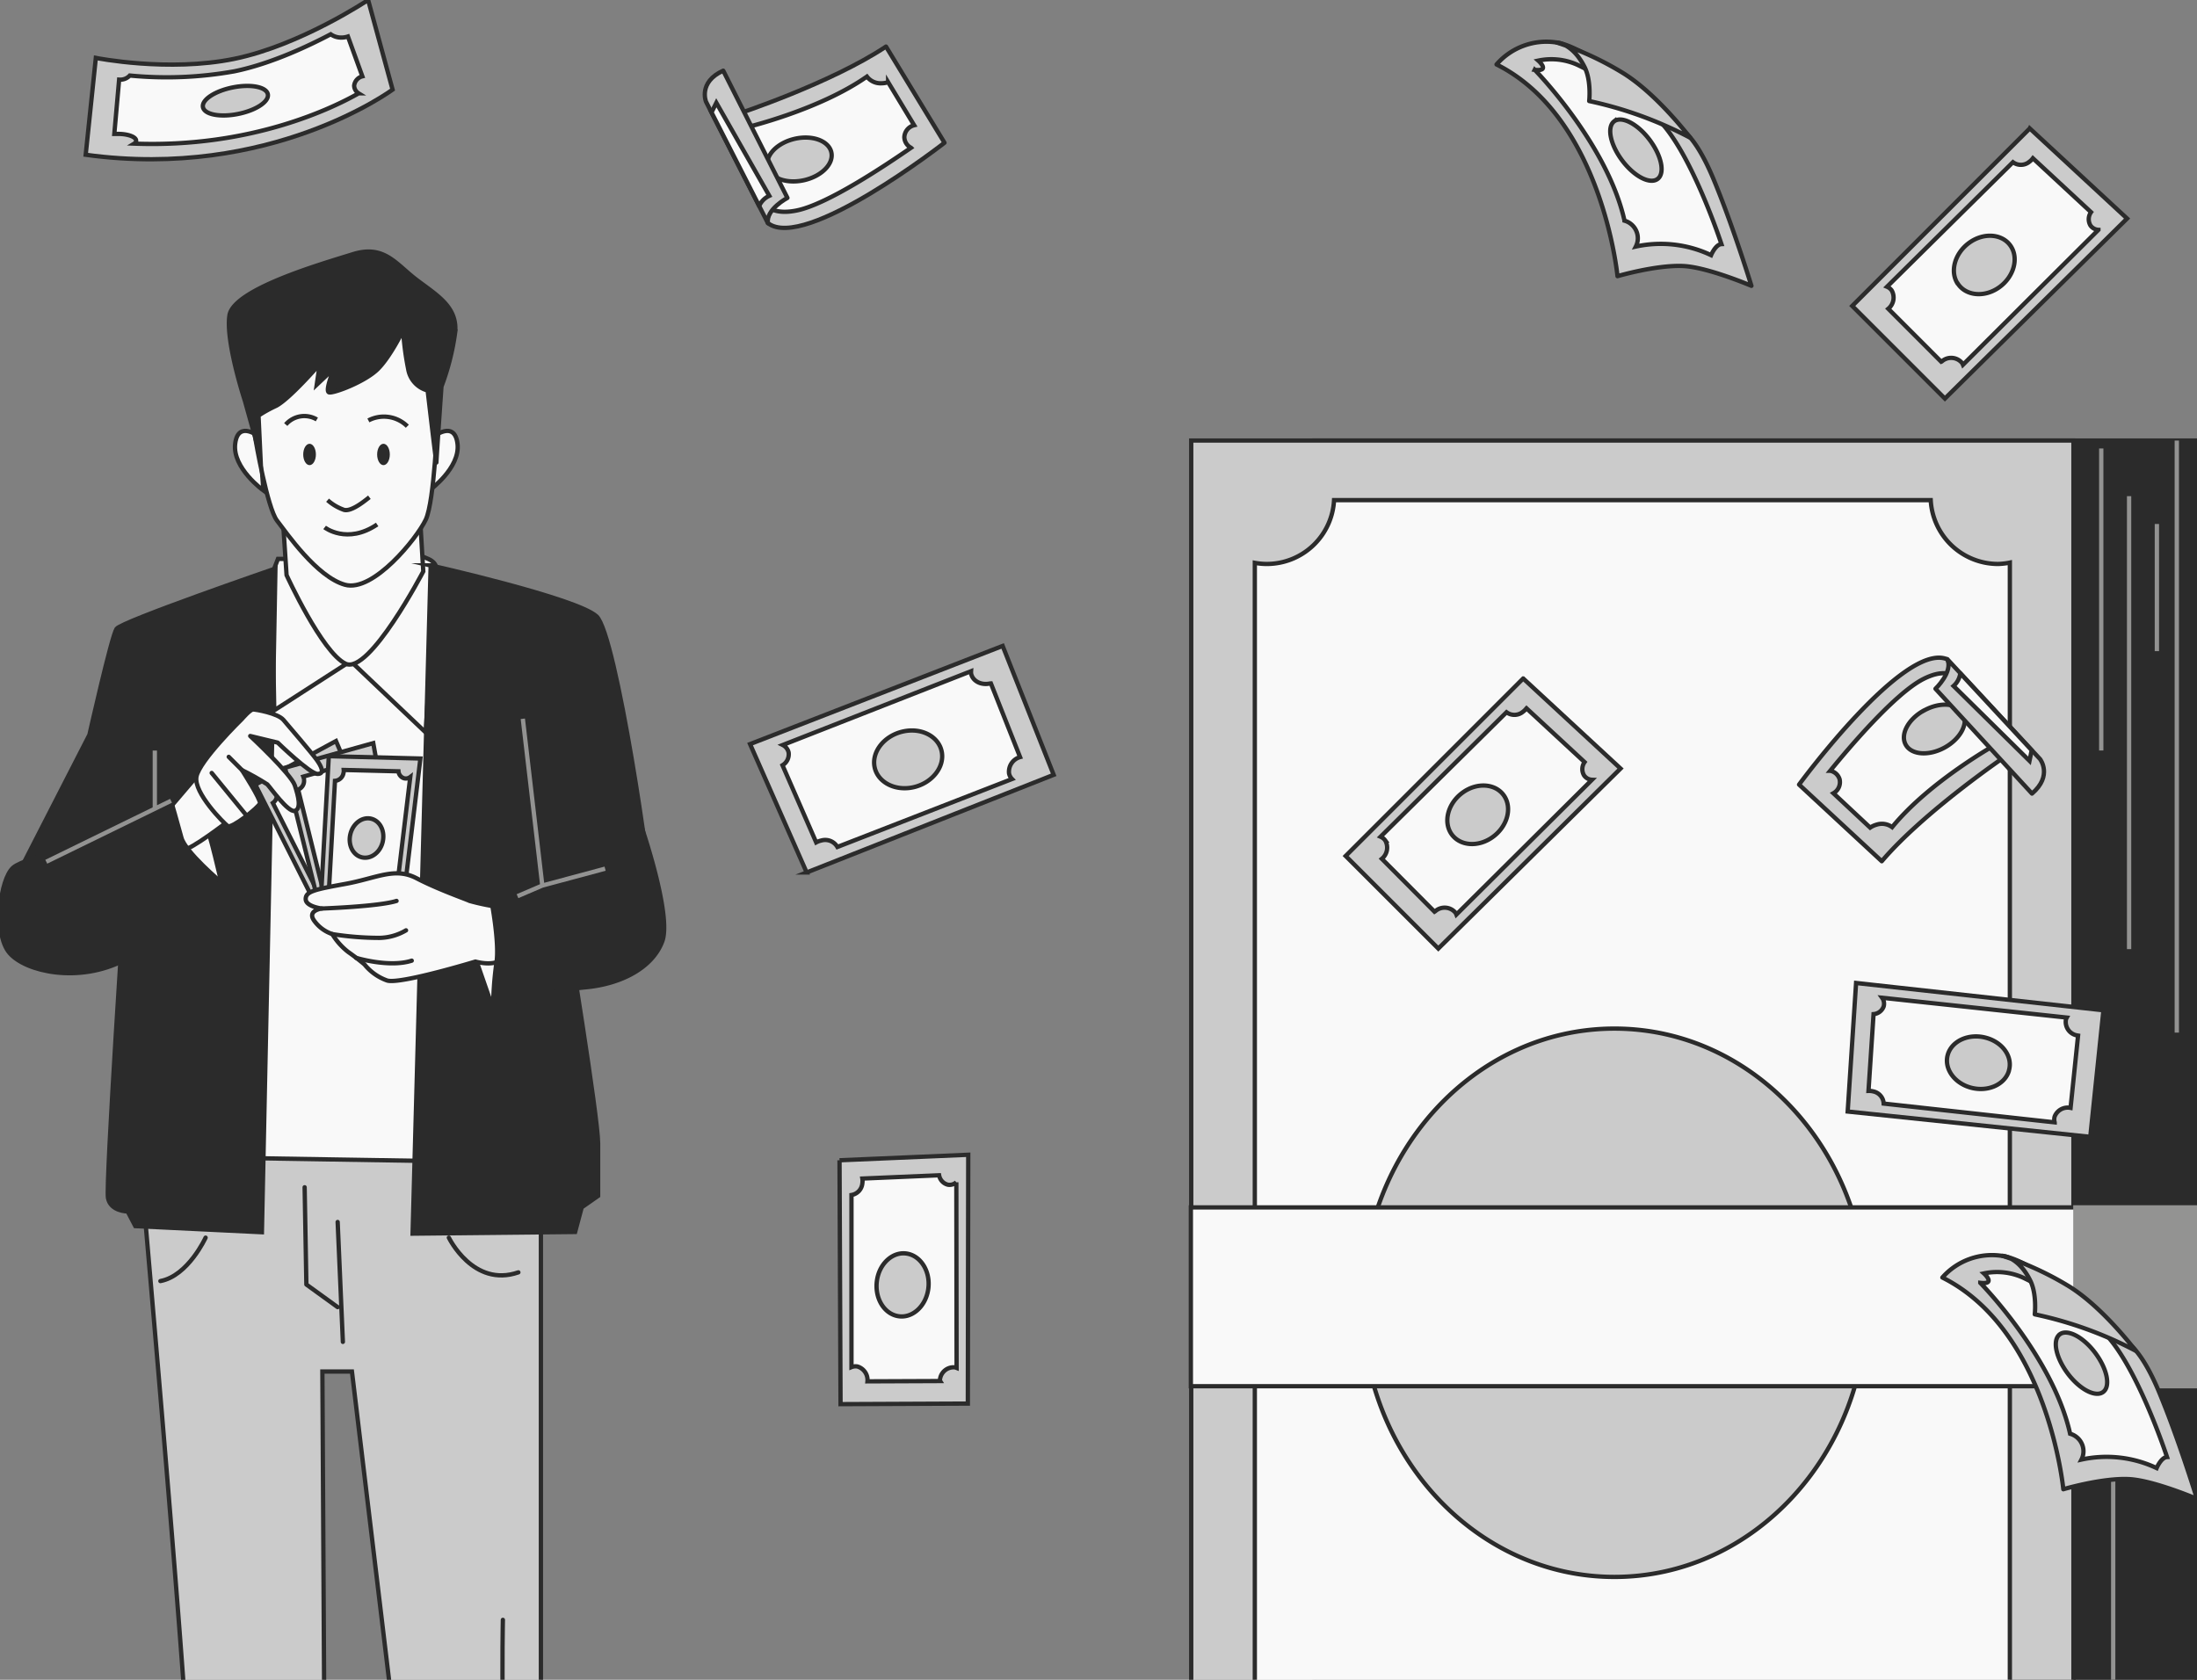
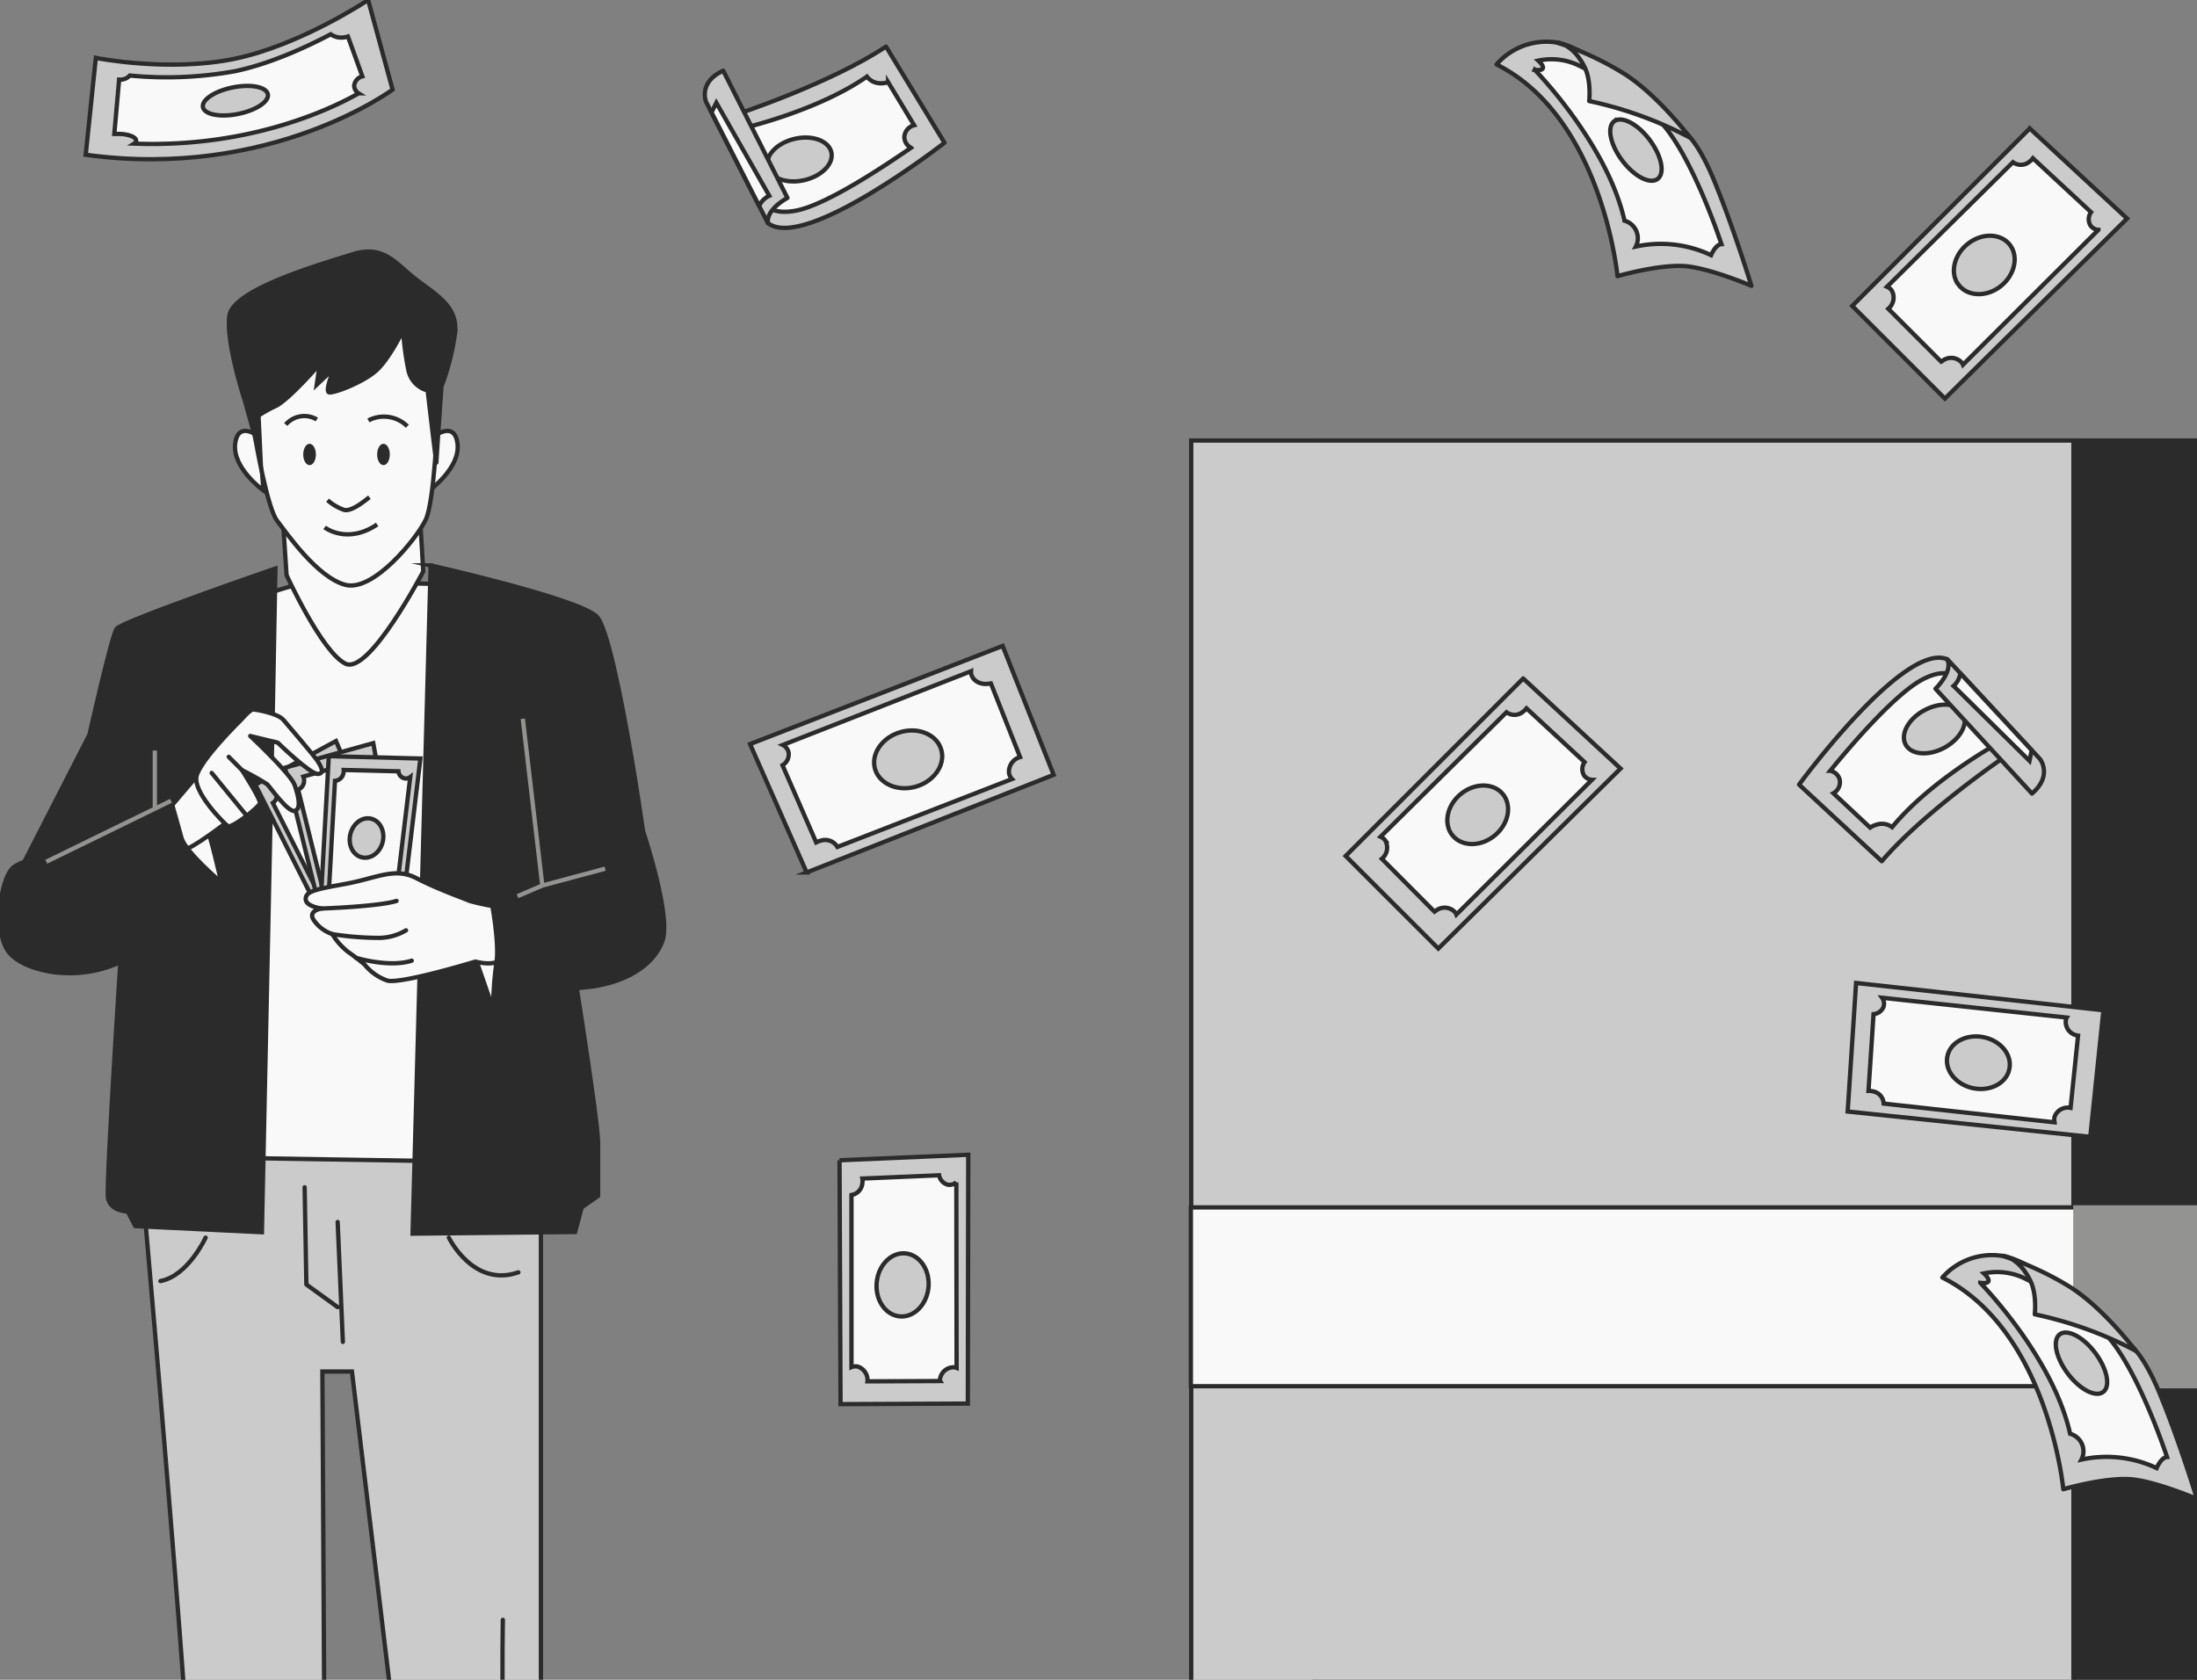
<svg xmlns="http://www.w3.org/2000/svg" width="510" height="390" fill="none">
  <rect width="100%" height="100%" fill="#808080" stroke="none" />
  <g clip-path="url(#a)">
    <path d="M509.916 102.28H305.119v404.986h204.797V102.28z" fill="#2B2B2B" stroke="#2B2B2B" stroke-miterlimit="10" />
-     <path d="M487.772 104.126v70.111M500.688 121.65v29.525M494.237 115.198v105.16M505.31 102.28v137.46M490.547 425.154V320.911" stroke="#939392" stroke-miterlimit="10" />
    <path d="M481.32 102.28H276.523v404.986H481.32V102.28z" fill="#CBCBCB" stroke="#2B2B2B" stroke-miterlimit="10" />
-     <path d="M463.795 130.936a15.666 15.666 0 0 1-15.609-14.821H309.681a15.642 15.642 0 0 1-15.633 14.821 15.24 15.24 0 0 1-2.762-.259v339.941c.912-.164 1.836-.25 2.762-.259a15.676 15.676 0 0 1 13.834 23.061h142.079a15.675 15.675 0 0 1 .378-15.453 15.674 15.674 0 0 1 13.456-7.608c.927.009 1.851.095 2.762.259V130.619a15.35 15.35 0 0 1-2.762.317zm-89.022 235.18c-32.358 0-58.581-28.491-58.581-63.647 0-35.155 26.223-63.658 58.581-63.658 32.358 0 58.58 28.503 58.58 63.658 0 35.156-26.234 63.647-58.58 63.647z" fill="#F9F9F9" stroke="#2B2B2B" stroke-miterlimit="10" />
    <path d="M508.541 280.325H276.44v41.515h232.101v-41.515z" fill="#F9F9F9" stroke="#2B2B2B" stroke-miterlimit="10" />
    <path d="M509.542 280.325h-27.774v41.515h27.774v-41.515z" fill="#939392" stroke="#939392" stroke-miterlimit="10" />
    <path d="M32.497 269.254S43.17 389.706 43.933 412.578c.764 22.873 8.005 53.75 8.005 53.75l-3.374 5.336 3.432 11.813s8.005-1.905 12.2-.377c4.197 1.528 11.755 3.433 11.755 3.433s3.82-10.297 4.196-14.869c.376-4.572-4.55-15.632-4.55-15.632l-.763-137.601h6.864l17.513 145.605-.764 8.768 3.432 13.729s20.205-4.196 21.721-4.584a6.666 6.666 0 0 1 3.432.387s2.351-4.96 2.351-6.488c0-1.528-3.056-10.284-3.056-10.284l-.764-68.23v-129.22l-93.007-1.905-.059 3.045z" fill="#CBCBCB" stroke="#2B2B2B" stroke-miterlimit="10" />
    <path d="M116.735 376.083s-.212 10.296 0 20.593M70.718 275.647l.4 22.579 7.263 5.254M78.383 283.711l1.21 27.833M104.193 287.343s5.654 11.695 16.138 8.063M47.727 287.343s-4.043 8.874-10.496 10.084" stroke="#2B2B2B" stroke-linecap="round" stroke-linejoin="round" />
    <path d="m71.682 134.85-12.118 3.667L49.41 268.748l53.562.858 2.821-133.91-34.11-.846z" fill="#F9F9F9" stroke="#2B2B2B" stroke-miterlimit="10" />
-     <path d="M67.368 129.761h-2.844l-1.434 3.714.576 31.441 17.724-11.424 17.431 16.572 2.292-37.447s.858-1.716-1.716-2.856-3.432-1.434-3.432-1.434l-28.597 1.434z" fill="#F9F9F9" stroke="#2B2B2B" stroke-miterlimit="10" />
    <path d="m65.664 120.593.858 12.929s8.228 18.007 13.716 20.581c5.49 2.574 18.019-21.439 18.019-21.439l-.858-14.293H65.37l.294 2.222zM60.234 101.458s-4.96-4.067-5.642 1.575c-.681 5.642 6.547 10.837 6.547 10.837l-.905-12.412zM100.551 101.458s4.971-4.067 5.653 1.575c.682 5.642-6.547 10.837-6.547 10.837l.894-12.412z" fill="#F9F9F9" stroke="#2B2B2B" stroke-miterlimit="10" />
    <path d="M59.33 102.128s2.715 15.809 4.972 18.735c2.256 2.927 9.25 13.094 15.797 14.904 6.546 1.81 16.713-10.837 18.735-15.127 2.022-4.29 2.715-23.249 2.715-23.249l-.223-10.155s-.682-7.452-3.62-11.519c-2.939-4.066-15.574-6.77-23.92-3.55-8.344 3.221-15.35 17.772-15.35 20.71 0 2.94.894 9.251.894 9.251z" fill="#F9F9F9" stroke="#2B2B2B" stroke-miterlimit="10" />
    <path d="M74.233 84.521s-7.052 8.134-10.155 9.709c-1.41.65-2.77 1.404-4.067 2.256l.447 9.486-3.609-12.93s-4.513-13.716-3.584-19.804c.928-6.089 21.438-11.966 28.667-14.222 7.228-2.257 9.932 2.256 14.668 5.876 4.737 3.62 9.709 6.324 9.039 12.424a56.918 56.918 0 0 1-3.162 12.412s-1.175 16.925-1.175 17.631c0 .705-2.034-16.703-2.034-16.703a6.16 6.16 0 0 1-4.513-4.971 65.7 65.7 0 0 1-1.175-9.027s-2.939 6.1-5.877 9.027c-2.939 2.926-10.155 5.641-11.284 5.418-1.128-.223 1.176-5.642 1.176-5.642l-4.067 3.844.705-4.784z" fill="#2B2B2B" stroke="#2B2B2B" stroke-miterlimit="10" />
    <path d="M76.044 116.127a11.487 11.487 0 0 0 3.832 2.256c1.81.447 4.971-2.256 5.876-2.938" stroke="#2B2B2B" stroke-miterlimit="10" />
    <path d="M75.36 122.45s5.195 4.055 12.189-.682z" fill="#F9F9F9" />
    <path d="M75.36 122.45s5.195 4.055 12.189-.682" stroke="#2B2B2B" stroke-miterlimit="10" />
    <path d="M71.859 107.993c.811 0 1.47-1.11 1.47-2.48 0-1.369-.659-2.48-1.47-2.48-.812 0-1.47 1.111-1.47 2.48 0 1.37.658 2.48 1.47 2.48zM89.019 107.993c.811 0 1.47-1.11 1.47-2.48 0-1.369-.659-2.48-1.47-2.48-.811 0-1.47 1.111-1.47 2.48 0 1.37.659 2.48 1.47 2.48z" fill="#2B2B2B" />
    <path d="M85.517 97.614a7.746 7.746 0 0 1 9.038 1.352M73.55 97.391a5.7 5.7 0 0 0-7.216 1.175" stroke="#2B2B2B" stroke-miterlimit="10" />
    <path d="m63.37 162.671-2.574 123.414-29.384-1.422-1.775-3.397s-3.996 0-4.572-3.15c-.576-3.15 3.996-72.321 3.996-72.321l-25.165-2.292 16.867-32.91s5.148-22.873 6.288-24.589c1.14-1.716 36.883-14.01 36.883-14.01l-.564 30.677zM99.973 131.265l-4.196 155.149 37.73-.388 1.528-5.712 3.808-2.668v-12.201c0-6.1-7.24-50.317-7.24-50.317s19.064-2.668 19.44-6.477c.376-3.808-8.004-61.366-12.576-65.562-4.572-4.196-38.494-11.824-38.494-11.824z" fill="#2B2B2B" stroke="#2B2B2B" stroke-miterlimit="10" />
    <path d="m109.436 219.736 5.018 14.457s2.904-6.982 2.469-11.378c-.435-4.396-.447-5.724-1.763-5.947-1.317-.224-5.478-1.093-5.724 2.868z" fill="#F9F9F9" stroke="#2B2B2B" stroke-miterlimit="10" />
    <path d="m59.282 182.17 16.068 31.923 16.948-8.368-14.304-33.675-18.712 10.12z" fill="#CBCBCB" stroke="#2B2B2B" stroke-miterlimit="10" />
    <path d="M87.15 204.444a2.068 2.068 0 0 1 1.176-2.656c.094-.012.189-.012.282 0L78.03 176.999a1.664 1.664 0 0 1-1.081.964 1.848 1.848 0 0 1-1.94-.752l-11.166 6.006c.144.216.251.454.318.705a2.175 2.175 0 0 1-.823 2.503l11.154 22.086c.2-.222.456-.384.74-.47a2.021 2.021 0 0 1 2.28 1.304l9.674-4.772-.035-.129zm-9.543-5.712c-2.057.576-4.278-.941-4.972-3.397-.693-2.457.4-4.925 2.445-5.501 2.045-.576 4.278.94 4.972 3.397.693 2.456-.4 4.913-2.445 5.501z" fill="#F9F9F9" stroke="#2B2B2B" stroke-miterlimit="10" />
    <path d="m66.158 178.245 8.58 34.685 18.383-4.396-6.476-36.001-20.487 5.712z" fill="#CBCBCB" stroke="#2B2B2B" stroke-miterlimit="10" />
    <path d="M88.383 206.16a2.066 2.066 0 0 1 1.752-2.351 1.21 1.21 0 0 1 .282 0l-4.702-26.504a1.708 1.708 0 0 1-1.27.705 1.89 1.89 0 0 1-1.739-1.175l-12.294 3.467c.097.244.152.502.164.764a2.176 2.176 0 0 1-1.363 2.257l5.936 24.013c.242-.17.527-.268.822-.283a1.987 1.987 0 0 1 1.928 1.764l10.496-2.504-.012-.153zm-8.086-7.71c-2.128.117-3.961-1.857-4.09-4.408-.13-2.55 1.48-4.701 3.608-4.819 2.127-.117 3.949 1.869 4.09 4.42.141 2.55-1.434 4.701-3.608 4.807z" fill="#F9F9F9" stroke="#2B2B2B" stroke-miterlimit="10" />
    <path d="m76.325 175.565-1.974 35.673 18.864 1.199 4.373-36.331-21.263-.541z" fill="#CBCBCB" stroke="#2B2B2B" stroke-miterlimit="10" />
    <path d="M89.384 208.757a2.067 2.067 0 0 1 2.351-1.716c.098.023.193.059.282.106l3.22-26.751a1.684 1.684 0 0 1-1.421.305 1.857 1.857 0 0 1-1.317-1.622l-12.706-.317a2.14 2.14 0 0 1-.07.764 2.173 2.173 0 0 1-1.963 1.763l-1.364 24.683c.288-.083.594-.083.882 0a1.999 1.999 0 0 1 1.316 2.268l10.779.682a.331.331 0 0 1 .011-.165zm-5.43-9.72c-2.057-.517-3.232-2.938-2.61-5.418.624-2.48 2.798-4.067 4.867-3.526 2.069.54 3.22 2.95 2.61 5.43-.612 2.48-2.798 4.031-4.867 3.514z" fill="#F9F9F9" stroke="#2B2B2B" stroke-miterlimit="10" />
    <path d="M115.159 210.485a51.35 51.35 0 0 1-6.159-1.316c-.882-.435-7.264-2.645-12.33-5.278-5.066-2.633-9.238 0-16.455 1.317-7.217 1.316-9.25 1.763-9.25 3.526s3.75 2.198 3.75 2.198-3.527.435-1.764 2.856a8.491 8.491 0 0 0 4.184 3.079 15.182 15.182 0 0 0 3.738 4.185 51.904 51.904 0 0 1 3.738 2.867 11.752 11.752 0 0 0 5.29 3.738c3.079.882 20.462-4.407 20.462-4.407s5.278 1.539 6.606-1.317c1.328-2.856-1.81-11.448-1.81-11.448z" fill="#F9F9F9" stroke="#2B2B2B" stroke-linecap="round" stroke-linejoin="round" />
    <path d="M74.666 210.932s13.2-.447 17.384-1.763M77.09 216.868c3.638.582 7.317.877 11.001.881a12.585 12.585 0 0 0 6.16-1.751M82.648 222.38s7.7 2.35 12.93.658" stroke="#2B2B2B" stroke-linecap="round" stroke-linejoin="round" />
    <path d="m121.694 172.815 4.196 32.781-11.825 3.432s1.916 9.908 1.176 14.492a78.579 78.579 0 0 0-.764 10.673s12.929-4.197 21.345-4.961c8.415-.764 15.632-4.572 17.912-10.672 2.28-6.1-4.948-27.033-4.948-27.033" fill="#2B2B2B" />
    <path d="m121.694 172.815 4.196 32.781-11.825 3.432s1.916 9.908 1.176 14.492a78.579 78.579 0 0 0-.764 10.673s12.929-4.197 21.345-4.961c8.415-.764 15.632-4.572 17.912-10.672 2.28-6.1-4.948-27.033-4.948-27.033" stroke="#2B2B2B" stroke-miterlimit="10" />
    <path d="m120.131 208.064 5.759-2.468 14.575-3.914M125.891 205.596l-4.525-38.717" stroke="#939392" stroke-miterlimit="10" />
    <path d="M51.36 204.843s-2.632-11.66-3.737-13.869c-1.105-2.21-7.052 3.972-7.487 5.947-.435 1.975 9.462 8.145 11.225 7.922z" fill="#F9F9F9" stroke="#2B2B2B" stroke-miterlimit="10" />
    <path d="m45.614 180.302-5.69 6.676s1.588 9.779 2.857 10.167c1.27.388 10.343-6.606 10.343-6.606l-7.51-10.237z" fill="#F9F9F9" stroke="#2B2B2B" stroke-miterlimit="10" />
    <path d="M56.18 166.914s-9.909 9.685-10.579 13.423c-.67 3.738 6.383 10.79 7.264 11.448.882.658 7.264-4.408 7.476-5.289.211-.882-4.173-7.699-4.173-7.699 2.02.99 3.982 2.092 5.877 3.303.658.658 4.842 6.606 6.382 6.159 1.54-.447.882-3.303 0-5.936-.881-2.632-10.343-11.448-10.343-11.448l6.382 1.54s7.487 7.264 9.25 7.264.882-1.763-.223-3.303-6.382-7.699-7.699-9.238c-1.316-1.54-6.382-2.422-7.052-2.422-.67 0-2.562 2.198-2.562 2.198z" fill="#F9F9F9" stroke="#2B2B2B" stroke-linecap="round" stroke-linejoin="round" />
    <path d="m56.177 178.797-3.08-3.079M49.139 179.456l7.922 9.685" stroke="#2B2B2B" stroke-linecap="round" stroke-linejoin="round" />
    <path d="M39.7 185.92s1.54 5.278 2.421 8.58c.882 3.303 9.239 10.344 9.239 10.344s-11.883 12.541-22.45 18.042c-10.567 5.5-22.978 2.738-26.716-1.658-3.738-4.396-2.198-17.16.881-19.805 3.08-2.644 20.992-6.041 25.4-8.462 4.408-2.422 11.225-7.041 11.225-7.041z" fill="#2B2B2B" stroke="#2B2B2B" stroke-miterlimit="10" />
    <path d="m39.701 185.92-28.96 14.152M35.94 187.777V174.26" stroke="#939392" stroke-miterlimit="10" />
    <path d="m194.884 269.383.235 56.618 29.549-.13.094-57.769-29.878 1.281z" fill="#CBCBCB" stroke="#2B2B2B" stroke-miterlimit="10" />
    <path d="M218.19 320.441a3.183 3.183 0 0 1 2.183-2.836 3.205 3.205 0 0 1 1.249-.15c.148.031.294.074.435.13l-.059-43.101a2.35 2.35 0 0 1-1.951.576 2.738 2.738 0 0 1-2.045-2.198l-17.819.764a3.53 3.53 0 0 1 0 1.105 3.022 3.022 0 0 1-2.527 2.715v39.962a2.563 2.563 0 0 1 1.364-.152 3.28 3.28 0 0 1 2.35 3.455l16.879-.07c-.059-.094-.071-.153-.059-.2zm-9.779-14.88c-3.279-.6-5.442-4.326-4.831-8.334.611-4.008 3.797-6.77 7.052-6.159 3.256.611 5.454 4.326 4.831 8.334-.623 4.008-3.808 6.77-7.052 6.159z" fill="#F9F9F9" stroke="#2B2B2B" stroke-miterlimit="10" />
    <path d="M471.178 29.82 429.97 71.027l21.509 21.509 42.29-41.796-22.591-20.922z" fill="#CBCBCB" stroke="#2B2B2B" stroke-miterlimit="10" />
    <path d="M450.75 83.921a3.28 3.28 0 0 1 4.701.341c.089.133.164.275.223.423l31.442-31.323a2.426 2.426 0 0 1-1.846-1.011 2.82 2.82 0 0 1 .13-3.091l-13.494-12.518c-.23.307-.503.58-.811.81a3.09 3.09 0 0 1-3.82.107l-29.231 28.914c.438.182.817.483 1.093.87a3.364 3.364 0 0 1-.799 4.243L450.62 83.98l.13-.059zm3.761-17.96c-1.951-2.832-.788-7.122 2.586-9.579 3.373-2.456 7.698-2.127 9.638.706 1.939 2.832.775 7.134-2.598 9.579-3.373 2.445-7.722 2.08-9.626-.764v.059z" fill="#F9F9F9" stroke="#2B2B2B" stroke-miterlimit="10" />
    <path d="m187.255 202.563 57.334-22.673-11.836-29.925-58.639 22.791 13.141 29.807z" fill="#CBCBCB" stroke="#2B2B2B" stroke-miterlimit="10" />
    <path d="M229.802 158.687c-2.08.458-4.043-.564-4.384-2.351a3.547 3.547 0 0 1 0-.505l-43.712 17.136a2.57 2.57 0 0 1 1.364 1.764 2.99 2.99 0 0 1-1.423 2.938l7.817 17.913a4.285 4.285 0 0 1 1.175-.435 3.266 3.266 0 0 1 3.749 1.492l40.539-15.773a2.603 2.603 0 0 1-.693-1.305 3.525 3.525 0 0 1 2.562-3.784l-6.77-17.102-.224.012zm-11.189 15.855c.693 3.527-2.233 7.253-6.547 8.228-4.314.976-8.357-1.175-9.05-4.701-.694-3.527 2.233-7.241 6.546-8.228 4.314-.987 8.357 1.128 9.051 4.701z" fill="#F9F9F9" stroke="#2B2B2B" stroke-miterlimit="10" />
    <path d="M389.618 29.631s3.526.929 8.063 11.754c4.537 10.825 8.886 24.977 8.886 24.977s-10.085-4.302-15.75-4.596c-6.253-.317-15.339 2.35-15.339 2.35s-3.526-36.87-28.08-49.153a15.355 15.355 0 0 1 13.987-5.09c9.051 1.387 28.233 19.758 28.233 19.758z" fill="#CBCBCB" stroke="#2B2B2B" stroke-linejoin="round" />
    <path d="M356.262 16.208s16.855 17.173 20.839 35.026a4.24 4.24 0 0 1 3.091 4.206 4.246 4.246 0 0 1-.458 1.8A27.316 27.316 0 0 1 397.2 59.24s1.034-2.492 2.409-2.563c0 0-7.404-22.59-15.279-29.49a76.414 76.414 0 0 0-18.089-12.106 14.695 14.695 0 0 0-9.157-1.01s2.951 2.585-.822 2.138zm18.43 11.966c1.751-1.328 5.453.576 8.227 4.266s3.644 7.758 1.881 9.098c-1.763 1.34-5.454-.576-8.228-4.267-2.774-3.69-3.608-7.757-1.88-9.097z" fill="#F9F9F9" stroke="#2B2B2B" stroke-miterlimit="10" />
    <path d="M392.333 31.97s-7.781-10.343-15.914-15.22a71.824 71.824 0 0 0-15.033-6.877s3.679.141 6.464 5.724c1.587 3.197 1.058 7.864 1.058 7.864a90.308 90.308 0 0 1 23.425 8.51z" fill="#CBCBCB" stroke="#2B2B2B" stroke-linejoin="round" />
    <path d="m85.456 0 5.677 20.804S62.759 41.82 19.893 35.931l2.351-22.485s16.808 3.362 32.147.212C69.729 10.508 85.456 0 85.456 0z" fill="#CBCBCB" stroke="#2B2B2B" stroke-miterlimit="10" />
    <path d="M82.212 19.887a2.527 2.527 0 0 1 1.904-2.163l-3.35-9.25c-.488.164-1 .247-1.516.247a4.184 4.184 0 0 1-2.48-.764c-4.701 2.468-13.528 6.77-22.332 8.592a89.093 89.093 0 0 1-24.306.987 3.031 3.031 0 0 1-2.48.952l-1.117 12.6h.87c2.35 0 4.196.706 4.196 1.575a.905.905 0 0 1-.435.682c27.233 1.034 46.298-8.38 52.08-11.671a2.174 2.174 0 0 1-1.034-1.787zm-26.95 6.57c-4.162.835-7.805.13-8.146-1.575-.341-1.704 2.75-3.75 6.911-4.584 4.16-.834 7.804-.129 8.145 1.575.341 1.705-2.75 3.75-6.91 4.584z" fill="#F9F9F9" stroke="#2B2B2B" stroke-miterlimit="10" />
    <path d="M171.081 26.516s21.815-7.181 34.591-15.703l13.576 22.332s-32.464 25.306-40.985 18.653l-7.182-25.282z" fill="#CBCBCB" stroke="#2B2B2B" stroke-linejoin="round" />
    <path d="M209.927 31.84a2.985 2.985 0 0 1 2.28-2.762l-6.041-10.002a4.706 4.706 0 0 1-1.552.259 3.985 3.985 0 0 1-3.373-1.552c-11.272 7.887-28.561 11.93-28.561 11.93l3.455 13.576s-.529 7.452 8.78 5.583c7.205-1.446 20.781-10.579 26.564-14.563a2.867 2.867 0 0 1-1.552-2.468zm-23.249 9.991c-4.078.929-7.886-.458-8.486-3.103-.599-2.644 2.21-5.56 6.288-6.5 4.079-.94 7.887.459 8.498 3.115.612 2.657-2.198 5.548-6.3 6.488z" fill="#F9F9F9" stroke="#2B2B2B" stroke-miterlimit="10" />
    <path d="m167.886 16.408 14.903 29.537s-5.054 2.656-4.525 5.877l-14.375-28.209s-1.857-4.549 3.997-7.205z" fill="#CBCBCB" stroke="#2B2B2B" stroke-linejoin="round" />
    <path d="m165.171 26.093 11.06 21.72a4.7 4.7 0 0 1 2.351-2.35L166.287 23.86l-1.116 2.233z" fill="#F9F9F9" stroke="#2B2B2B" stroke-miterlimit="10" />
    <path d="m353.582 157.523-41.209 41.208 21.509 21.498 42.302-41.796-22.602-20.91z" fill="#CBCBCB" stroke="#2B2B2B" stroke-miterlimit="10" />
    <path d="M333.165 211.567a3.284 3.284 0 0 1 3.68-.474c.392.2.739.477 1.021.815.085.133.156.275.212.423l31.476-31.288a2.362 2.362 0 0 1-1.833-1.011 2.818 2.818 0 0 1 .117-3.092l-13.493-12.494a3.752 3.752 0 0 1-.811.8 3.078 3.078 0 0 1-3.82.117l-29.232 28.902c.439.188.817.493 1.094.882a3.363 3.363 0 0 1-.8 4.243L333 211.673l.165-.106zm3.749-17.96c-1.939-2.844-.776-7.123 2.598-9.579 3.373-2.457 7.687-2.127 9.626.705 1.939 2.833.787 7.123-2.598 9.579-3.385 2.457-7.663 2.128-9.626-.705z" fill="#F9F9F9" stroke="#2B2B2B" stroke-miterlimit="10" />
    <path d="m428.91 258.065 56.312 5.876 3.056-29.384-57.417-6.335-1.951 29.843z" fill="#CBCBCB" stroke="#2B2B2B" stroke-miterlimit="10" />
    <path d="M482.178 240.399a3.192 3.192 0 0 1-2.079-1.319 3.184 3.184 0 0 1-.518-2.407 2.62 2.62 0 0 1 .188-.423l-42.866-4.596a2.349 2.349 0 0 1 .364 2.01 2.71 2.71 0 0 1-2.35 1.786l-1.176 17.831c.372-.013.744.027 1.105.117a3.024 3.024 0 0 1 2.421 2.821l39.693 4.361a2.434 2.434 0 0 1 0-1.364 3.264 3.264 0 0 1 3.69-1.998l1.74-16.784-.212-.035zm-15.844 8.227c-.952 3.197-4.889 4.949-8.803 3.903-3.914-1.046-6.324-4.502-5.372-7.699s4.902-4.948 8.816-3.902c3.914 1.046 6.311 4.431 5.359 7.64v.058z" fill="#F9F9F9" stroke="#2B2B2B" stroke-miterlimit="10" />
    <path d="M493.063 311.273s3.526.929 8.063 11.754c4.537 10.825 8.874 24.977 8.874 24.977s-10.073-4.302-15.75-4.596c-6.241-.317-15.28 2.351-15.28 2.351s-3.526-36.872-28.079-49.154a15.342 15.342 0 0 1 13.975-5.007c9.003 1.304 28.197 19.675 28.197 19.675z" fill="#CBCBCB" stroke="#2B2B2B" stroke-linejoin="round" />
    <path d="M459.693 297.839s16.867 17.137 20.851 35.037a4.222 4.222 0 0 1 3.097 4.195 4.214 4.214 0 0 1-.464 1.8 27.283 27.283 0 0 1 17.454 1.974s1.047-2.491 2.41-2.562c0 0-7.393-22.59-15.28-29.49a76.173 76.173 0 0 0-18.065-12.13 14.7 14.7 0 0 0-9.156-1.011s2.926 2.645-.847 2.187zm18.43 11.965c1.763-1.328 5.454.576 8.228 4.267 2.774 3.69 3.643 7.757 1.88 9.097-1.763 1.34-5.453-.576-8.227-4.267-2.774-3.69-3.609-7.745-1.881-9.085v-.012z" fill="#F9F9F9" stroke="#2B2B2B" stroke-miterlimit="10" />
    <path d="M495.766 313.612s-7.781-10.378-15.903-15.221a71.71 71.71 0 0 0-15.045-6.829s3.691.141 6.465 5.724c1.598 3.197 1.058 7.864 1.058 7.864a90.139 90.139 0 0 1 23.425 8.462zM465.818 175.401s-19.029 12.87-28.996 24.553l-19.194-17.795s24.318-33.192 34.332-29.114l13.858 22.356z" fill="#CBCBCB" stroke="#2B2B2B" stroke-linejoin="round" />
    <path d="M427.031 180.901a2.958 2.958 0 0 1-1.434 3.267l8.533 7.981a4.88 4.88 0 0 1 1.434-.67 3.993 3.993 0 0 1 3.667.564c8.698-10.66 24.225-19.276 24.225-19.276l-7.053-12.118s-1.528-7.311-9.979-2.973c-6.535 3.361-17.113 15.808-21.568 21.274a2.856 2.856 0 0 1 2.175 1.951zm19.64-15.962c3.667-2.021 7.711-1.716 9.015.659 1.305 2.374-.611 5.959-4.278 7.969-3.667 2.009-7.71 1.716-9.027-.67-1.316-2.386.576-5.948 4.255-7.958h.035z" fill="#F9F9F9" stroke="#2B2B2B" stroke-miterlimit="10" />
    <path d="m471.695 184.251-22.403-24.342s4.137-3.937 2.75-6.864l21.533 23.202s2.986 3.843-1.88 8.004z" fill="#CBCBCB" stroke="#2B2B2B" stroke-linejoin="round" />
    <path d="m471.623 174.19-16.572-17.866a4.774 4.774 0 0 1-1.564 2.939l17.631 17.384.505-2.457z" fill="#F9F9F9" stroke="#2B2B2B" stroke-miterlimit="10" />
  </g>
  <defs>
    <clipPath id="a">
      <path fill="#fff" d="M0 0h510v390H0z" />
    </clipPath>
  </defs>
</svg>